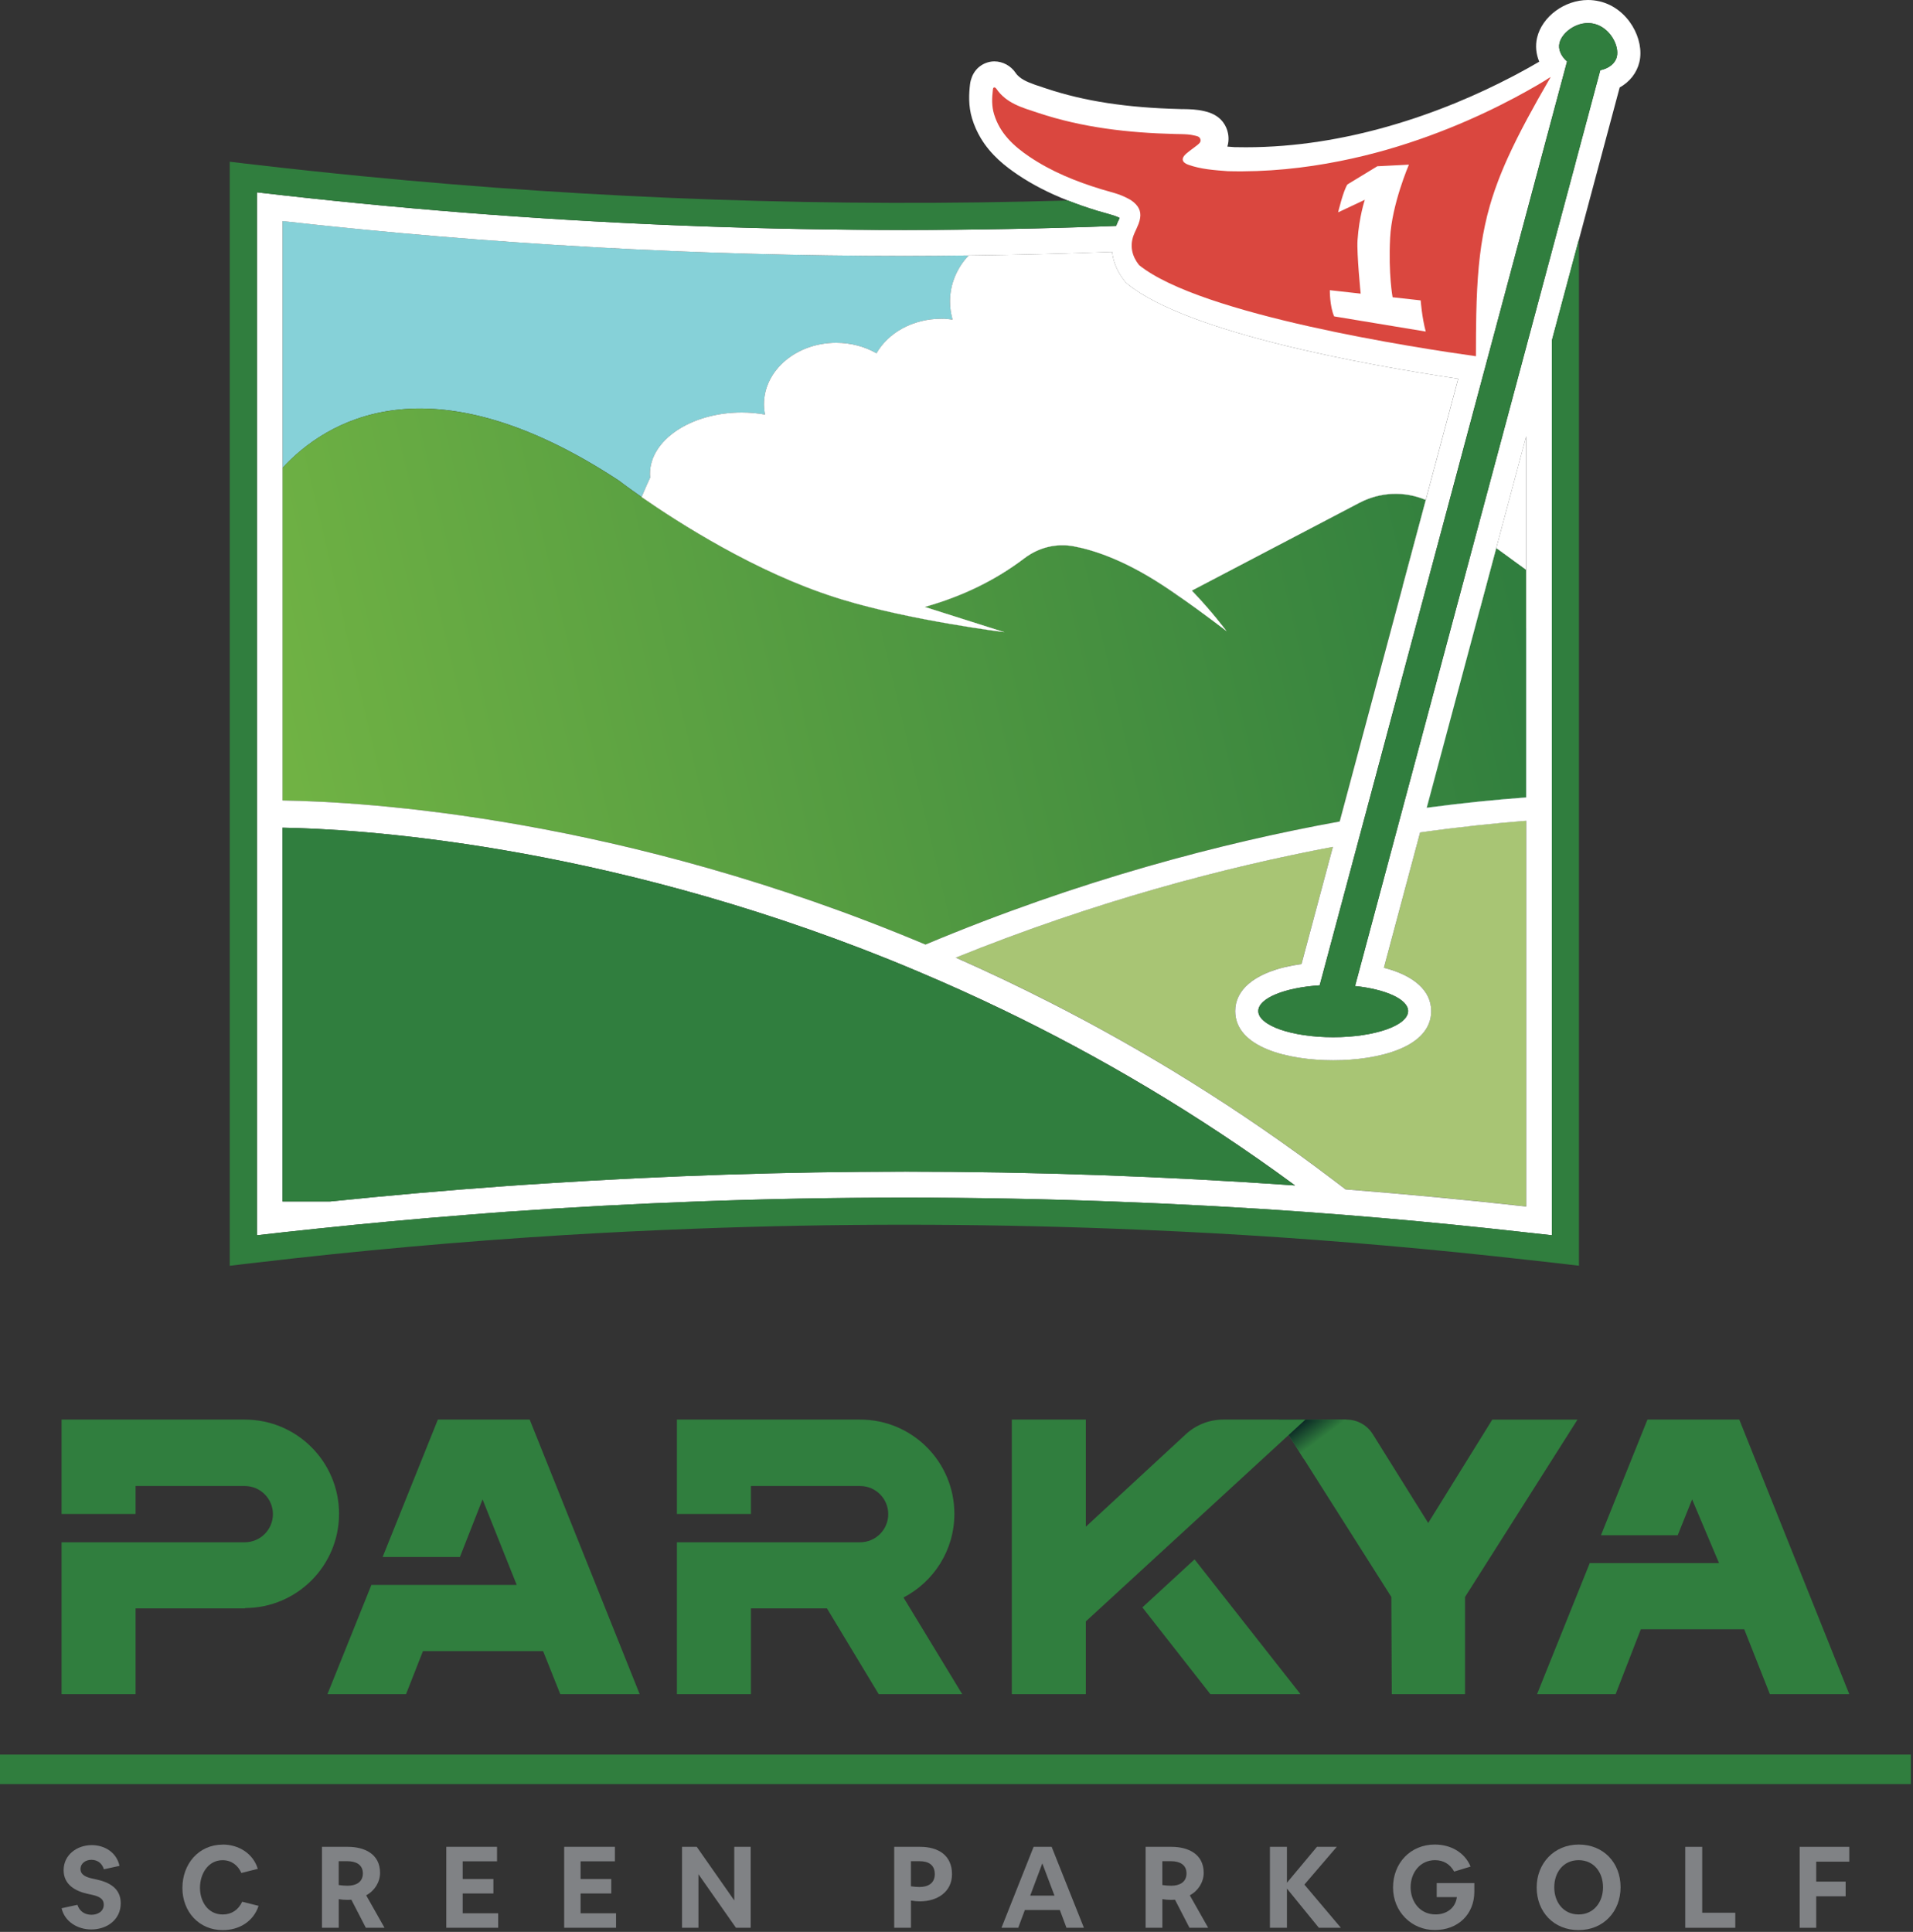
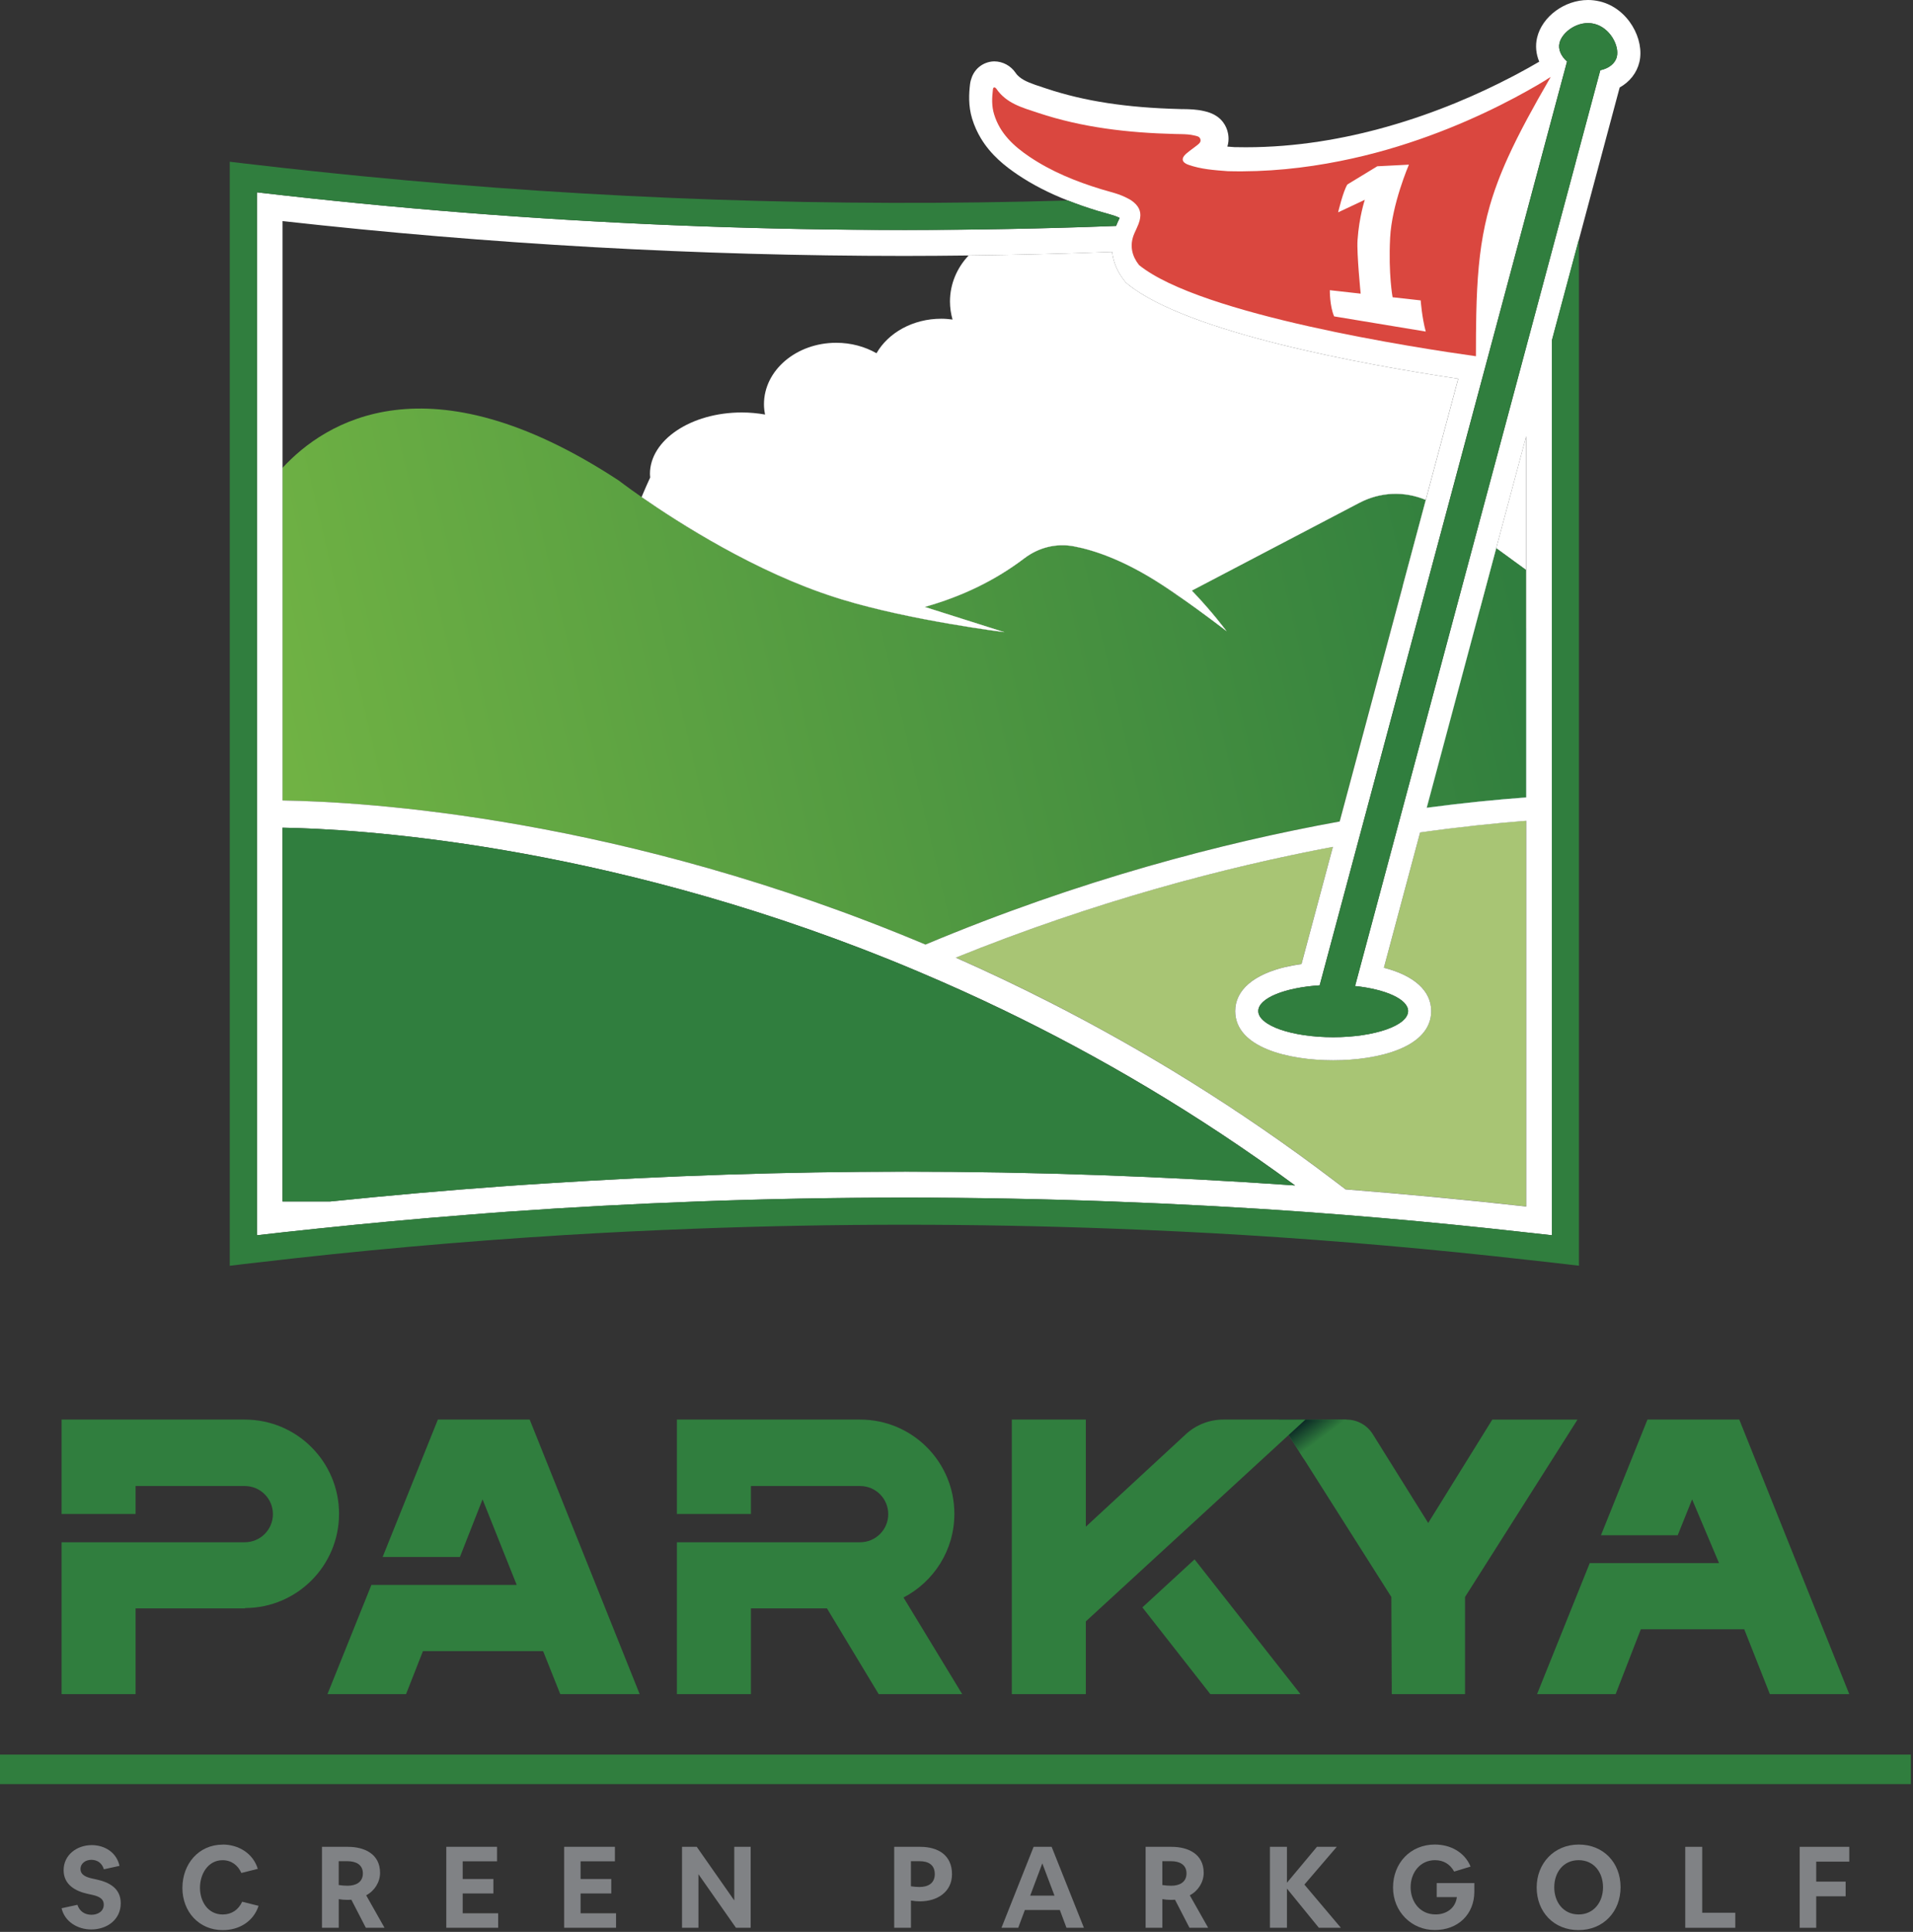
<svg xmlns="http://www.w3.org/2000/svg" width="604" height="610" viewBox="0 0 604 610" fill="none">
  <rect x="0" y="0" width="604" height="610" fill="#333333" stroke="none" />
  <g clip-path="url(#clip0_529_168)">
-     <path d="M195.34 151.691C195.34 151.691 198.01 153.751 202.59 156.931C202.75 156.541 202.91 156.161 203.08 155.771C203.78 154.121 204.52 152.441 205.3 150.761C205.27 150.391 205.22 150.021 205.22 149.641C205.22 138.921 218.21 130.241 234.22 130.241C236.76 130.241 239.22 130.481 241.57 130.891C241.36 129.831 241.22 128.751 241.22 127.641C241.22 116.921 251.43 108.241 264.02 108.241C268.73 108.241 273.11 109.461 276.75 111.541C280.46 105.091 288.22 100.641 297.22 100.641C298.43 100.641 299.6 100.741 300.76 100.901C300.25 99.091 299.95 97.191 299.95 95.221C299.95 89.611 302.2 84.511 305.85 80.661C299.09 80.741 292.34 80.801 285.6 80.801C220.51 80.801 154.47 77.101 89.22 69.801V147.721C102.47 133.321 135.07 112.151 195.34 151.691Z" fill="#86D1D8" />
    <path d="M481.87 179.99V137.74L472.41 173.09L481.87 179.99Z" fill="white" />
    <path d="M372.46 188.511L372.53 188.471C370.81 187.271 369.07 186.091 367.36 184.961C369.02 186.051 370.72 187.221 372.47 188.501L372.46 188.511Z" fill="white" />
    <path d="M475.98 196.89C473.96 192.58 470.75 192.08 467.19 192.61L450.47 255.06C462.4 253.47 472.96 252.45 481.88 251.8V198.45C480.59 198.31 479.28 198.23 477.96 198.22C477.31 197.78 476.64 197.33 475.99 196.89H475.98Z" fill="#86D1D8" />
    <path d="M467.18 192.6C470.74 192.07 473.95 192.57 475.97 196.88C476.62 197.32 477.29 197.77 477.94 198.21C479.27 198.21 480.57 198.29 481.86 198.44V179.99L472.39 173.09L467.17 192.6H467.18Z" fill="white" />
    <path d="M429.15 158.8L376.31 186.49C382.59 192.98 387.27 199.3 387.27 199.3C387.27 199.3 380.21 193.82 372.52 188.47L372.45 188.51C370.7 187.23 369 186.06 367.34 184.97C367.17 184.86 367 184.75 366.83 184.64C355.01 176.93 345.58 173.75 339.05 172.52C333.59 171.49 328.01 172.81 323.38 176.33C314.28 183.25 303.79 188.33 291.98 191.65L317.12 199.62C317.12 199.62 287.63 195.95 265.97 189.34C265.75 189.27 265.53 189.2 265.32 189.14C264.8 188.98 264.28 188.82 263.77 188.65C238.67 180.69 214.3 165.1 202.57 156.94C202.35 157.46 202.13 157.99 201.91 158.51C195.73 173.34 196.35 173.59 180.36 167.56C169.96 163.63 161.22 168.23 158.49 179.05C156.95 185.17 154.5 190.03 146.83 189.85C143.46 189.77 139.82 190.63 138.45 195.38C149.97 198.63 159.7 204.47 168.9 212.07C184.13 224.65 204.38 225.33 222.09 232.16C232.47 236.17 242.56 234.65 252.21 230.11C272.08 220.76 343.78 219.75 354.1 223.43C363.9 226.93 384.5 214.38 388.09 204.19C390.24 198.08 424.98 191.88 431.47 186.44C434.06 184.27 438.48 184.18 442.85 185.12L450.15 157.86C443.36 155.05 435.85 155.3 429.14 158.81L429.15 158.8Z" fill="white" />
    <path d="M472.41 173.09L467.19 192.6L450.47 255.05C462.4 253.46 472.96 252.44 481.88 251.79V179.99L472.41 173.09Z" fill="url(#paint0_linear_529_168)" />
    <path d="M429.15 158.801L376.31 186.491C382.59 192.981 387.27 199.301 387.27 199.301C387.27 199.301 380.21 193.821 372.52 188.471L372.45 188.511C370.7 187.231 369 186.061 367.34 184.971C367.17 184.861 367 184.751 366.83 184.641C355.01 176.931 345.58 173.751 339.05 172.521C333.59 171.491 328.01 172.811 323.38 176.331C314.28 183.251 303.79 188.331 291.98 191.651L317.12 199.621C317.12 199.621 287.63 195.951 265.97 189.341C265.75 189.271 265.53 189.201 265.32 189.141C264.8 188.981 264.28 188.821 263.77 188.651C238.67 180.691 214.3 165.101 202.57 156.941C197.99 153.751 195.32 151.701 195.32 151.701C135.05 112.161 102.45 133.331 89.2 147.731V252.751C115.43 253.141 196.4 257.911 292.19 298.251C341.09 277.751 386.28 266.051 422.97 259.391L442.86 185.121L450.16 157.861C443.37 155.051 435.86 155.301 429.15 158.811V158.801Z" fill="url(#paint1_linear_529_168)" />
-     <path d="M265.34 189.131C264.82 188.971 264.31 188.801 263.79 188.641C264.3 188.811 264.82 188.971 265.34 189.131Z" fill="white" />
    <path d="M356.12 89.749L355.49 89.239L354.99 88.599C352.76 85.769 351.48 82.689 351.14 79.529C336.01 80.099 320.91 80.479 305.84 80.659C302.19 84.509 299.94 89.609 299.94 95.219C299.94 97.189 300.24 99.089 300.75 100.899C299.6 100.749 298.42 100.639 297.21 100.639C288.2 100.639 280.44 105.089 276.74 111.539C273.1 109.459 268.73 108.239 264.01 108.239C251.42 108.239 241.21 116.929 241.21 127.639C241.21 128.749 241.34 129.829 241.56 130.889C239.21 130.479 236.76 130.239 234.21 130.239C218.19 130.239 205.21 138.929 205.21 149.639C205.21 150.019 205.26 150.389 205.29 150.759C204.51 152.439 203.77 154.119 203.07 155.769C202.91 156.149 202.75 156.539 202.58 156.929C214.31 165.079 238.68 180.679 263.78 188.639C264.3 188.799 264.81 188.969 265.33 189.129C265.55 189.199 265.76 189.269 265.98 189.329C287.64 195.939 317.13 199.609 317.13 199.609L291.99 191.639C303.8 188.319 314.28 183.239 323.39 176.319C328.02 172.799 333.61 171.479 339.06 172.509C345.59 173.739 355.01 176.929 366.84 184.629C367.01 184.739 367.18 184.849 367.35 184.959C369.06 186.079 370.81 187.269 372.52 188.469C380.21 193.819 387.27 199.299 387.27 199.299C387.27 199.299 382.59 192.979 376.31 186.489L429.15 158.799C435.86 155.279 443.37 155.029 450.16 157.849L460.4 119.589C430.28 115.069 374.91 104.979 356.11 89.749H356.12Z" fill="white" />
    <path d="M448.38 262.841L438.33 300.381L436.94 305.561C446.54 308.051 451.88 312.851 451.88 319.241C451.88 330.711 435.22 334.781 420.94 334.781C406.66 334.781 390 330.711 390 319.241C390 312.601 395.85 307.661 406.08 305.271C407.6 304.911 409.22 304.611 410.93 304.371L420.84 267.371C387.03 273.761 346.05 284.451 301.78 302.351C311.62 306.701 321.6 311.431 331.68 316.571C360.94 331.481 391.01 349.861 420.88 372.511L424.85 375.521C443.9 377.031 462.92 378.811 481.88 380.931V259.141C472.54 259.861 461.26 261.001 448.38 262.821V262.841Z" fill="#A8C574" />
    <path d="M505.03 0.43C503.84 0.15 502.62 0 501.4 0C493.98 0 486.91 5.22 485.32 11.87C484.71 14.41 484.97 17.04 485.99 19.48C483.85 20.73 481.39 22.12 478.65 23.57C478.15 23.84 477.61 24.11 477.09 24.38C467.08 29.6 453.6 35.59 437.86 40.03C424.39 43.83 409.31 46.5 393.36 46.5C392.16 46.5 390.97 46.49 389.76 46.46C389.76 46.46 388.18 46.34 387.52 46.29C388.2 44.1 387.8 42.15 387.47 41.12C386.77 38.96 384.99 36.16 380.33 35.12C377.83 34.51 375.55 34.48 373.55 34.45H372.95L372.45 34.43C355.77 34.01 342.42 31.97 330.43 27.98L329.1 27.54C325.85 26.48 323.53 25.66 321.95 24.38C321.45 23.98 321.02 23.54 320.67 23.02C319.16 20.77 316.61 19.38 313.91 19.38C311.18 19.42 308.12 21.01 306.84 24.38C306.59 25.04 306.38 25.75 306.28 26.56C305.93 29.49 305.69 33.37 306.92 37.43C307.62 39.74 308.57 41.79 309.67 43.63C312.86 48.96 317.4 52.52 321.32 55.16C325.98 58.3 331.16 60.96 337.17 63.32C340.05 64.45 343.1 65.53 346.41 66.54C347.25 66.8 348.1 67.03 348.95 67.26C349.41 67.39 349.81 67.51 350.24 67.63C351.48 67.98 352.63 68.34 353.51 68.82C353.36 69.17 352.68 70.64 352.68 70.64L352.58 70.9C352.52 71.05 352.47 71.19 352.41 71.34C349.29 71.46 346.17 71.58 343.06 71.68C255.78 74.53 168.26 70.91 81.46 60.77C81.36 60.76 81.25 60.75 81.15 60.74V390.04C87.38 389.31 93.62 388.65 99.86 387.99C115.51 386.33 131.18 384.89 146.86 383.65C151.34 383.3 155.81 382.93 160.29 382.61C180.18 381.19 200.09 380.14 220.01 379.39C263.74 377.76 307.51 377.76 351.22 379.39C371.69 380.15 392.15 381.24 412.58 382.71C420.68 383.3 428.78 383.95 436.88 384.65C452.03 385.96 467.17 387.49 482.28 389.19C484.73 389.47 487.19 389.71 489.64 390C489.76 390.01 489.88 390.03 490 390.04V107.49L490.47 105.73L495.61 86.53L498.57 75.49L511.07 28.8L511.39 27.62C514.57 25.84 516.79 23.03 517.61 19.61C519.31 12.54 514.2 2.62 505.06 0.43H505.03ZM89.21 69.81C154.46 77.11 220.51 80.81 285.59 80.81C292.33 80.81 299.08 80.75 305.84 80.67C320.91 80.49 336.01 80.11 351.14 79.54C351.48 82.7 352.76 85.78 354.99 88.61L355.49 89.25L356.12 89.76C374.91 104.99 430.29 115.08 460.41 119.6L450.17 157.86L442.87 185.12L422.98 259.39C386.29 266.05 341.1 277.75 292.2 298.25C196.41 257.92 115.44 253.15 89.21 252.75V69.81ZM406.08 305.28C395.85 307.67 390 312.61 390 319.25C390 330.72 406.66 334.79 420.94 334.79C435.22 334.79 451.88 330.72 451.88 319.25C451.88 312.86 446.54 308.06 436.94 305.57L438.33 300.39L448.38 262.85C461.26 261.04 472.54 259.89 481.88 259.17V380.96C462.93 378.84 443.9 377.06 424.85 375.55L420.88 372.54C391.01 349.88 360.94 331.51 331.68 316.6C321.6 311.46 311.62 306.73 301.78 302.38C346.05 284.48 387.03 273.79 420.84 267.4L410.93 304.4C409.22 304.64 407.6 304.94 406.08 305.3V305.28ZM472.41 173.09L481.88 137.74V251.79C472.96 252.44 462.4 253.46 450.47 255.05L467.19 192.6L472.41 173.09ZM285.6 369.95C248.07 369.95 210.21 371.22 172.37 373.66C167.85 373.95 163.33 374.24 158.82 374.57C140.6 375.89 122.39 377.5 104.23 379.37H89.21V261.34C111.87 261.73 188.84 265.95 280.96 303.06C284.13 304.34 287.33 305.67 290.54 307.03C299.15 310.67 307.87 314.6 316.69 318.85C346.82 333.37 377.97 351.55 408.89 374.3C367.72 371.41 326.48 369.94 285.61 369.94L285.6 369.95ZM497.5 51.2L494.92 60.84L490.44 77.55L489.97 79.31L482.84 105.94L482.24 108.17L481.87 109.56L466.09 168.48L459.17 194.31L442.61 256.14L440.51 263.99L430.45 301.57L427.83 311.34C437.52 312.37 444.58 315.52 444.58 319.24C444.58 323.8 433.99 327.5 420.93 327.5C407.87 327.5 397.28 323.8 397.28 319.24C397.28 315.19 405.64 311.83 416.66 311.12L418.74 303.35L428.76 265.93L430.89 257.99L449.78 187.43L456.69 161.63L472.66 101.99L481.26 69.86L482.24 66.21L482.56 65L483.52 61.43L483.64 60.96L484.13 59.13L485.9 52.53L486.62 49.82L493.04 25.84L494.1 21.89L494.76 19.41C492.88 17.74 491.89 15.6 492.38 13.56C493.22 10.07 498.31 6.31 503.31 7.51C508.31 8.71 511.31 14.42 510.47 17.9C509.95 20.07 507.91 21.61 505.25 22.17L503.8 27.57L497.48 51.19L497.5 51.2Z" fill="white" />
    <path d="M290.54 307.04C287.33 305.68 284.14 304.35 280.96 303.07C188.85 265.95 111.88 261.73 89.21 261.35V379.38H104.23C122.39 377.51 140.59 375.89 158.82 374.58C163.34 374.25 167.85 373.96 172.37 373.67C210.21 371.23 248.06 369.96 285.6 369.96C326.47 369.96 367.71 371.42 408.88 374.32C377.96 351.57 346.82 333.39 316.68 318.87C307.87 314.62 299.14 310.7 290.53 307.05L290.54 307.04Z" fill="#307E3E" />
    <path d="M490.44 105.73L489.97 107.49V390.03C489.85 390.02 489.73 390 489.61 389.99C487.16 389.7 484.7 389.46 482.25 389.18C467.14 387.48 452 385.95 436.85 384.64C428.76 383.94 420.66 383.29 412.55 382.7C392.12 381.22 371.66 380.14 351.19 379.38C307.48 377.75 263.7 377.75 219.98 379.38C200.06 380.12 180.15 381.18 160.26 382.6C155.78 382.92 151.31 383.28 146.83 383.64C131.15 384.88 115.48 386.32 99.83 387.98C93.59 388.64 87.35 389.3 81.12 390.03V60.73C81.22 60.74 81.33 60.75 81.43 60.76C168.23 70.91 255.75 74.52 343.03 71.67C346.15 71.57 349.27 71.45 352.38 71.33C352.44 71.18 352.48 71.04 352.55 70.89L352.65 70.63C352.65 70.63 353.33 69.16 353.48 68.81C352.6 68.33 351.45 67.98 350.21 67.62C349.78 67.5 349.38 67.37 348.92 67.25C348.07 67.02 347.22 66.79 346.38 66.53C343.07 65.52 340.02 64.44 337.14 63.31C262.94 65.49 188.59 62.92 114.67 55.66C103.18 54.53 91.7 53.32 80.24 51.97C79.27 51.86 78.31 51.76 77.34 51.64L72.54 51.07V399.67L77.34 399.1C78.31 398.98 79.27 398.89 80.24 398.77C112.82 394.92 145.51 391.99 178.24 389.98C191.95 389.14 205.66 388.49 219.38 387.97C263.51 386.3 307.68 386.3 351.79 387.97C365.51 388.49 379.22 389.14 392.91 389.98C422.75 391.81 452.53 394.44 482.23 397.8C486.06 398.23 489.9 398.63 493.73 399.09L495.57 399.31L498.53 399.66V75.49L495.57 86.53L490.43 105.73H490.44Z" fill="#307E3E" />
    <path d="M503.33 7.521C498.33 6.321 493.24 10.091 492.4 13.57C491.91 15.611 492.89 17.75 494.78 19.421L494.12 21.901L493.06 25.851L486.64 49.831L485.92 52.541L484.15 59.141L483.66 60.971L483.54 61.441L482.58 65.011L482.26 66.221L481.28 69.871L472.68 102.001L456.71 161.641L449.8 187.441L430.91 258.001L428.78 265.941L418.76 303.361L416.68 311.131C405.66 311.831 397.3 315.201 397.3 319.251C397.3 323.811 407.89 327.511 420.95 327.511C434.01 327.511 444.6 323.811 444.6 319.251C444.6 315.531 437.55 312.381 427.85 311.351L430.47 301.581L440.53 264.001L442.63 256.151L459.19 194.321L466.11 168.491L481.89 109.571L482.26 108.181L482.86 105.951L489.99 79.32L490.46 77.561L494.94 60.85L497.52 51.211L503.84 27.59L505.29 22.191C507.96 21.631 509.99 20.09 510.51 17.921C511.35 14.431 508.34 8.731 503.35 7.531L503.33 7.521Z" fill="#307E3E" />
    <path d="M0 563.349H603.32V554.02H0" fill="#307E3E" />
    <path d="M462.54 534.94H439.43L439.3 504.26L403.79 448.25H425.16C428.52 448.25 431.64 449.98 433.42 452.83L450.93 480.89L471.17 448.25H498.07L462.56 504.26V534.94H462.54Z" fill="#307E3E" />
    <path d="M549.15 448.24H520.16L505.48 484.76H529.71L534.26 473.44L542.75 493.55H501.94L485.3 534.94H510.11L518.07 514.44H550.71L558.81 534.94H583.88L549.15 448.24Z" fill="#307E3E" />
    <path d="M403.78 448.24L411.65 460.65L425.13 448.24H403.78Z" fill="url(#paint2_linear_529_168)" />
    <path d="M285.27 504.42C294.81 499.46 301.33 489.5 301.33 478C301.33 461.56 288.01 448.24 271.57 448.24H213.72V478.05H237.09V469.22H271.57C276.48 469.22 280.45 473.2 280.45 478.1C280.45 483 276.47 486.98 271.57 486.98H213.72V534.93H237.09V507.86H261.1L277.43 534.93H303.8L285.26 504.41L285.27 504.42Z" fill="#307E3E" />
    <path d="M412.18 448.24H386.26C381.85 448.24 377.61 449.9 374.37 452.9L342.84 482.06V448.24H319.47V534.94H342.84V511.96L412.17 448.24H412.18Z" fill="#307E3E" />
    <path d="M360.69 507.541L382.15 534.941H410.61L377.16 492.381L360.69 507.541Z" fill="#307E3E" />
    <path d="M107.05 478C107.05 461.56 93.73 448.24 77.29 448.24H19.44V478.05H42.81V469.22H77.29C82.2 469.22 86.17 473.2 86.17 478.1C86.17 483 82.19 486.98 77.29 486.98H19.44V534.93H42.81V507.86H77.29C77.29 507.86 77.37 507.79 77.42 507.75C93.8 507.68 107.05 494.39 107.05 477.99V478Z" fill="#307E3E" />
    <path d="M167.24 448.24H138.25L120.81 491.63H145.21L152.36 473.44L163.14 500.45H152.96H117.26L103.39 534.94H128.2L133.54 521.35H171.48L176.9 534.94H201.97L167.24 448.24Z" fill="#307E3E" />
    <path d="M24.44 601.469C25.12 603.489 26.74 604.599 28.87 604.599C30.81 604.599 32.76 603.589 32.76 601.399C32.76 599.209 30.64 598.659 28.94 598.269L27.79 598.019C23.79 597.159 20.09 595.099 20.09 590.529C20.09 585.669 24.3 582.609 28.98 582.609C33.08 582.609 36.83 584.949 37.73 589.159L32.8 590.239C32.51 589.269 32.01 588.549 31.32 588.009C30.6 587.509 29.77 587.249 28.84 587.249C27.15 587.249 25.42 588.259 25.42 590.169C25.42 592.219 27.65 592.829 29.27 593.189L30.42 593.439C34.53 594.339 38.12 596.249 38.12 600.959C38.12 606.139 33.8 609.239 28.8 609.239C24.59 609.239 20.45 606.859 19.44 602.539L24.44 601.459V601.469Z" fill="#808285" />
    <path d="M70.34 582.43C75.27 582.43 79.92 585.2 81.39 590.1L76.21 591.4C75.09 588.92 73.04 587.37 70.27 587.37C65.63 587.37 63.14 591.8 63.14 596.05C63.14 600.3 65.55 604.51 70.34 604.51C73.15 604.51 75.31 603 76.46 600.48L81.64 601.78C80.02 606.75 75.48 609.45 70.34 609.45C62.85 609.45 57.59 603.65 57.59 596.13C57.59 588.61 62.67 582.45 70.34 582.45V582.43Z" fill="#808285" />
    <path d="M101.64 583.15H109.85C115.03 583.15 120 585.38 120 591.36C120 594.31 118.24 597.08 115.61 598.45L121.41 608.71H115.51L110.94 599.85C110.47 599.89 110.01 599.89 109.47 599.89C108.71 599.89 107.85 599.82 106.95 599.67V608.71H101.66V583.15H101.64ZM106.94 595.21C107.84 595.35 108.81 595.43 109.75 595.43C112.27 595.43 114.57 594.39 114.57 591.54C114.57 588.69 112.27 587.69 109.75 587.69H106.94V595.21Z" fill="#808285" />
    <path d="M156.93 583.151V587.721H146.09V593.301H155.78V597.871H146.09V604.131H157.29V608.701H140.91V583.141H156.93V583.151Z" fill="#808285" />
    <path d="M194.15 583.151V587.721H183.31V593.301H193V597.871H183.31V604.131H194.51V608.701H178.13V583.141H194.15V583.151Z" fill="#808285" />
    <path d="M219.99 583.15L231.83 600.07V583.15H237.01V608.71H232.37L220.52 591.79V608.71H215.34V583.15H219.98H219.99Z" fill="#808285" />
    <path d="M282.33 583.15H290.54C296.01 583.15 300.58 585.64 300.58 591.79C300.58 597.44 295.86 600.36 290.5 600.36C289.6 600.36 288.67 600.29 287.62 600.11V608.71H282.33V583.15ZM287.62 595.61C288.59 595.75 289.45 595.83 290.28 595.83C292.98 595.83 295.14 594.71 295.14 591.76C295.14 588.81 293.09 587.69 290.42 587.69H287.61V595.61H287.62Z" fill="#808285" />
    <path d="M326.35 583.15H332.04L342.23 608.71H336.72L334.63 603.09H323.58L321.49 608.71H316.2L326.35 583.15ZM325.27 598.56H332.94L329.09 588.37L325.27 598.56Z" fill="#808285" />
    <path d="M361.69 583.15H369.9C375.08 583.15 380.05 585.38 380.05 591.36C380.05 594.31 378.29 597.08 375.66 598.45L381.46 608.71H375.56L370.99 599.85C370.52 599.89 370.06 599.89 369.52 599.89C368.76 599.89 367.9 599.82 367 599.67V608.71H361.71V583.15H361.69ZM366.99 595.21C367.89 595.35 368.86 595.43 369.8 595.43C372.32 595.43 374.62 594.39 374.62 591.54C374.62 588.69 372.32 587.69 369.8 587.69H366.99V595.21Z" fill="#808285" />
    <path d="M406.33 583.15V594.49L415.8 583.15H422.06L411.84 595.07L423.36 608.71H416.41L406.33 596.33V608.71H400.96V583.15H406.33Z" fill="#808285" />
    <path d="M453.08 582.43C457.87 582.43 462.4 584.77 464.31 589.38L459.13 590.96C457.83 588.62 455.78 587.36 453.08 587.36C448.36 587.36 445.38 591.32 445.38 595.89C445.38 600.46 448.3 604.49 453.26 604.49C456.64 604.49 459.52 602.58 459.99 599.02H453.62V594.59H465.5V597.29C465.5 604.49 460.32 609.42 453.01 609.42C445.7 609.42 439.83 603.66 439.83 595.99C439.83 588.32 445.27 582.42 453.08 582.42V582.43Z" fill="#808285" />
    <path d="M485.18 595.97C485.18 588.41 490.65 582.43 498.46 582.43C506.27 582.43 511.67 588.15 511.67 595.9C511.67 603.65 506.2 609.44 498.39 609.44C490.58 609.44 485.18 603.68 485.18 595.98V595.97ZM498.43 604.5C503.22 604.5 506.13 600.58 506.13 595.93C506.13 591.28 503.32 587.36 498.43 587.36C493.54 587.36 490.73 591.28 490.73 595.93C490.73 600.58 493.57 604.5 498.43 604.5Z" fill="#808285" />
    <path d="M532.08 583.15H537.45V603.96H547.89V608.71H532.09V583.15H532.08Z" fill="#808285" />
    <path d="M583.88 583.15V587.83H573.44V594.13H582.73V598.77H573.44V608.71H568.22V583.15H583.88Z" fill="#808285" />
    <path d="M488.36 25.101C486.58 26.191 484.56 27.381 482.25 28.671C471.88 34.481 456.44 41.931 437.86 47.271C433.12 48.631 428.18 49.841 423.07 50.861C411.96 53.081 400.06 54.381 387.65 54.051C383.45 53.731 379.22 53.451 375.19 52.021C373.14 51.291 372.86 50.011 374.46 48.581C375.23 47.891 376.08 47.291 376.91 46.671C377.22 46.441 377.54 46.211 377.84 45.961C378.47 45.441 379.31 44.931 378.99 43.911C378.71 43.041 377.86 42.971 377.09 42.781C375.72 42.441 374.33 42.381 372.94 42.351C372.26 42.341 371.58 42.331 370.91 42.311C356.24 41.941 341.77 40.301 327.78 35.641C322.88 34.011 317.74 32.681 314.57 28.001C314.44 27.811 314.17 27.591 313.97 27.601C313.55 27.601 313.53 28.021 313.49 28.331C313.18 30.921 313.08 33.491 313.86 36.051C314.78 39.091 316.32 41.611 318.27 43.791C320.22 45.981 322.57 47.841 325.09 49.531C332.04 54.201 339.73 57.311 347.71 59.751C350.5 60.601 353.39 61.191 355.98 62.601C356.37 62.811 356.78 62.991 357.15 63.251C359.42 64.821 360.33 66.561 359.98 68.831C359.89 69.391 359.75 69.981 359.5 70.621V70.641C359.43 70.801 359.38 70.911 359.33 71.051C358.96 71.961 358.71 72.471 358.24 73.501C357.32 75.521 357.11 77.431 357.48 79.271C357.79 80.801 358.51 82.271 359.63 83.691C379.13 99.491 447.94 109.961 466 112.481C466 107.671 466.02 103.281 466.11 99.201C466.35 88.151 467.07 79.421 468.85 71.141C469.29 69.071 469.8 67.021 470.39 64.971C470.6 64.241 470.82 63.501 471.05 62.771C471.1 62.601 471.16 62.441 471.21 62.271C471.73 60.641 472.31 58.991 472.94 57.321C473.38 56.161 473.84 54.981 474.34 53.791C474.88 52.481 475.46 51.141 476.08 49.781C477.83 45.921 479.87 41.841 482.26 37.391C484.28 33.621 486.56 29.571 489.11 25.171C489.28 24.881 489.44 24.591 489.61 24.301C489.23 24.541 488.77 24.811 488.36 25.061V25.101ZM421.23 99.891C419.82 96.661 419.87 91.631 419.87 91.631L429.61 92.721C429.61 92.721 428.34 80.061 428.62 75.851C429.12 68.431 430.92 63.091 430.92 63.091L422.49 67.051C422.49 67.051 424.11 60.211 425.43 58.241L434.86 52.501L444.84 51.991C444.84 51.991 439.45 64.471 438.91 75.091C438.33 86.591 439.69 93.861 439.69 93.861L448.56 94.851C448.56 94.851 448.95 100.281 450.16 104.691L421.23 99.901V99.891Z" fill="#DA473F" />
  </g>
  <defs>
    <linearGradient id="paint0_linear_529_168" x1="98.283" y1="299.195" x2="484.051" y2="208.571" gradientUnits="userSpaceOnUse">
      <stop stop-color="#71B344" />
      <stop offset="1" stop-color="#307E3E" />
    </linearGradient>
    <linearGradient id="paint1_linear_529_168" x1="84.503" y1="240.536" x2="470.271" y2="149.912" gradientUnits="userSpaceOnUse">
      <stop stop-color="#71B344" />
      <stop offset="1" stop-color="#307E3E" />
    </linearGradient>
    <linearGradient id="paint2_linear_529_168" x1="411.8" y1="445.59" x2="417.81" y2="453.67" gradientUnits="userSpaceOnUse">
      <stop stop-color="#000F1E" />
      <stop offset="1" stop-color="#307E3E" />
    </linearGradient>
    <clipPath id="clip0_529_168">
      <rect width="603.32" height="609.43" fill="white" />
    </clipPath>
  </defs>
</svg>